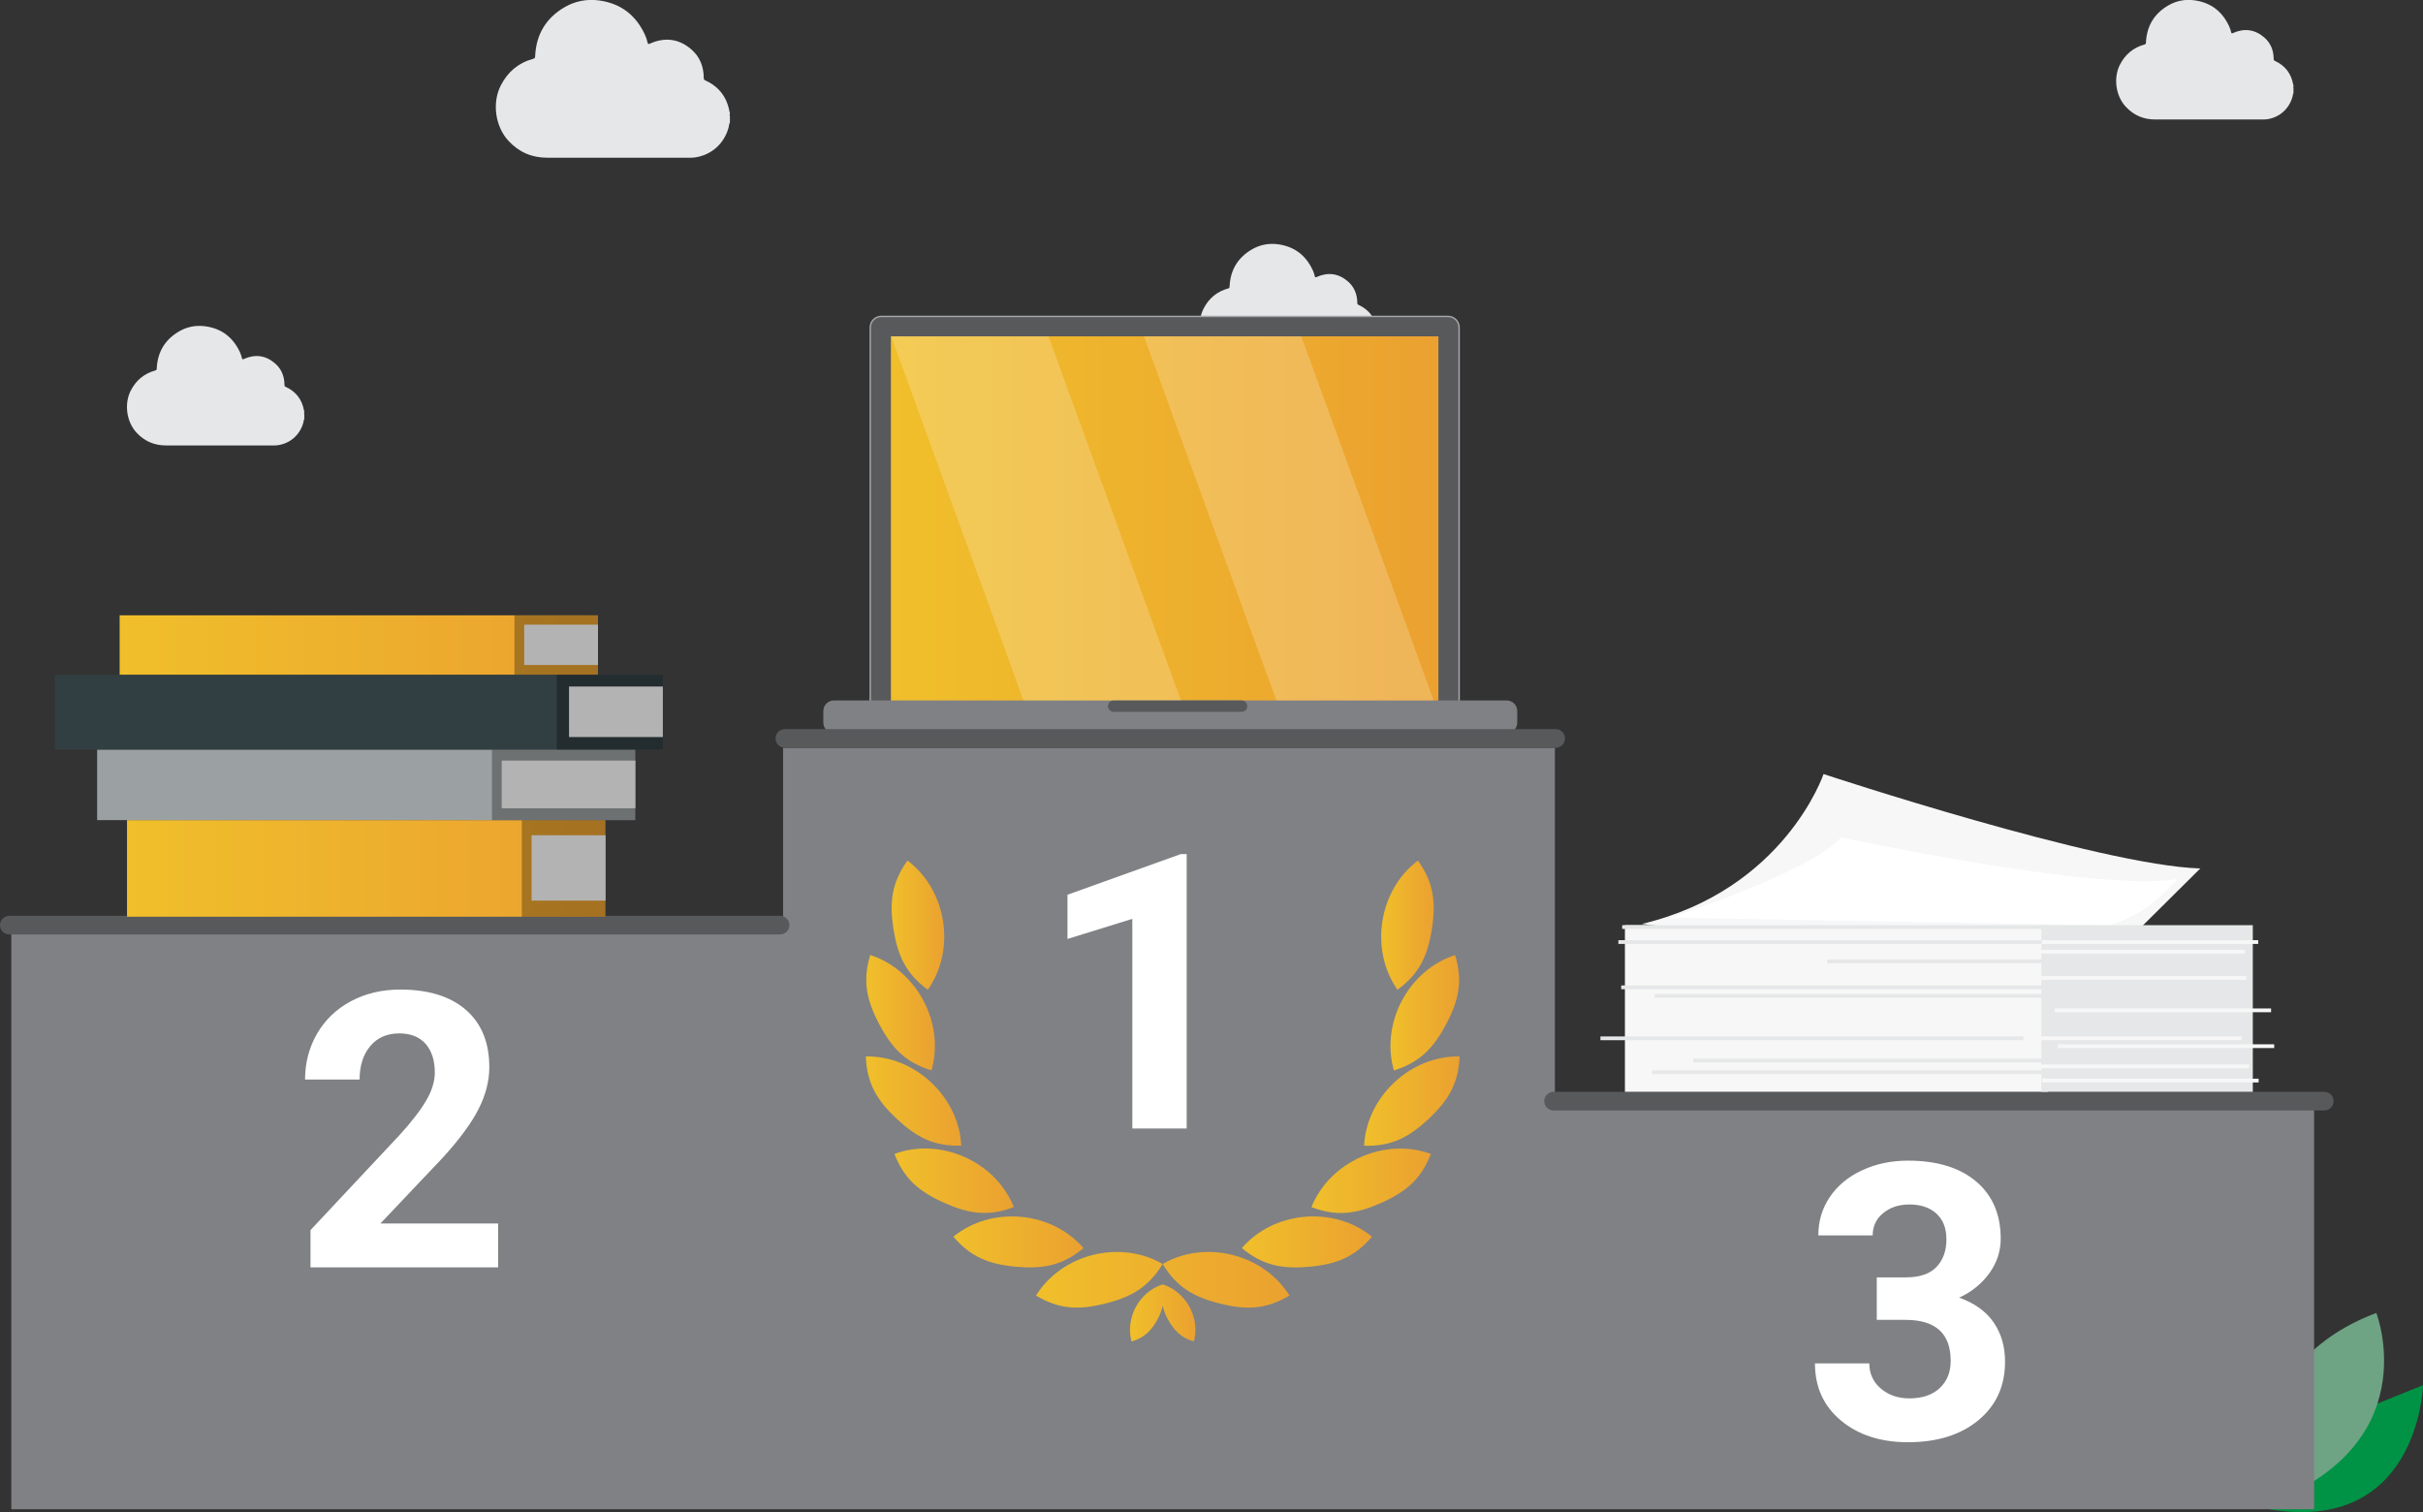
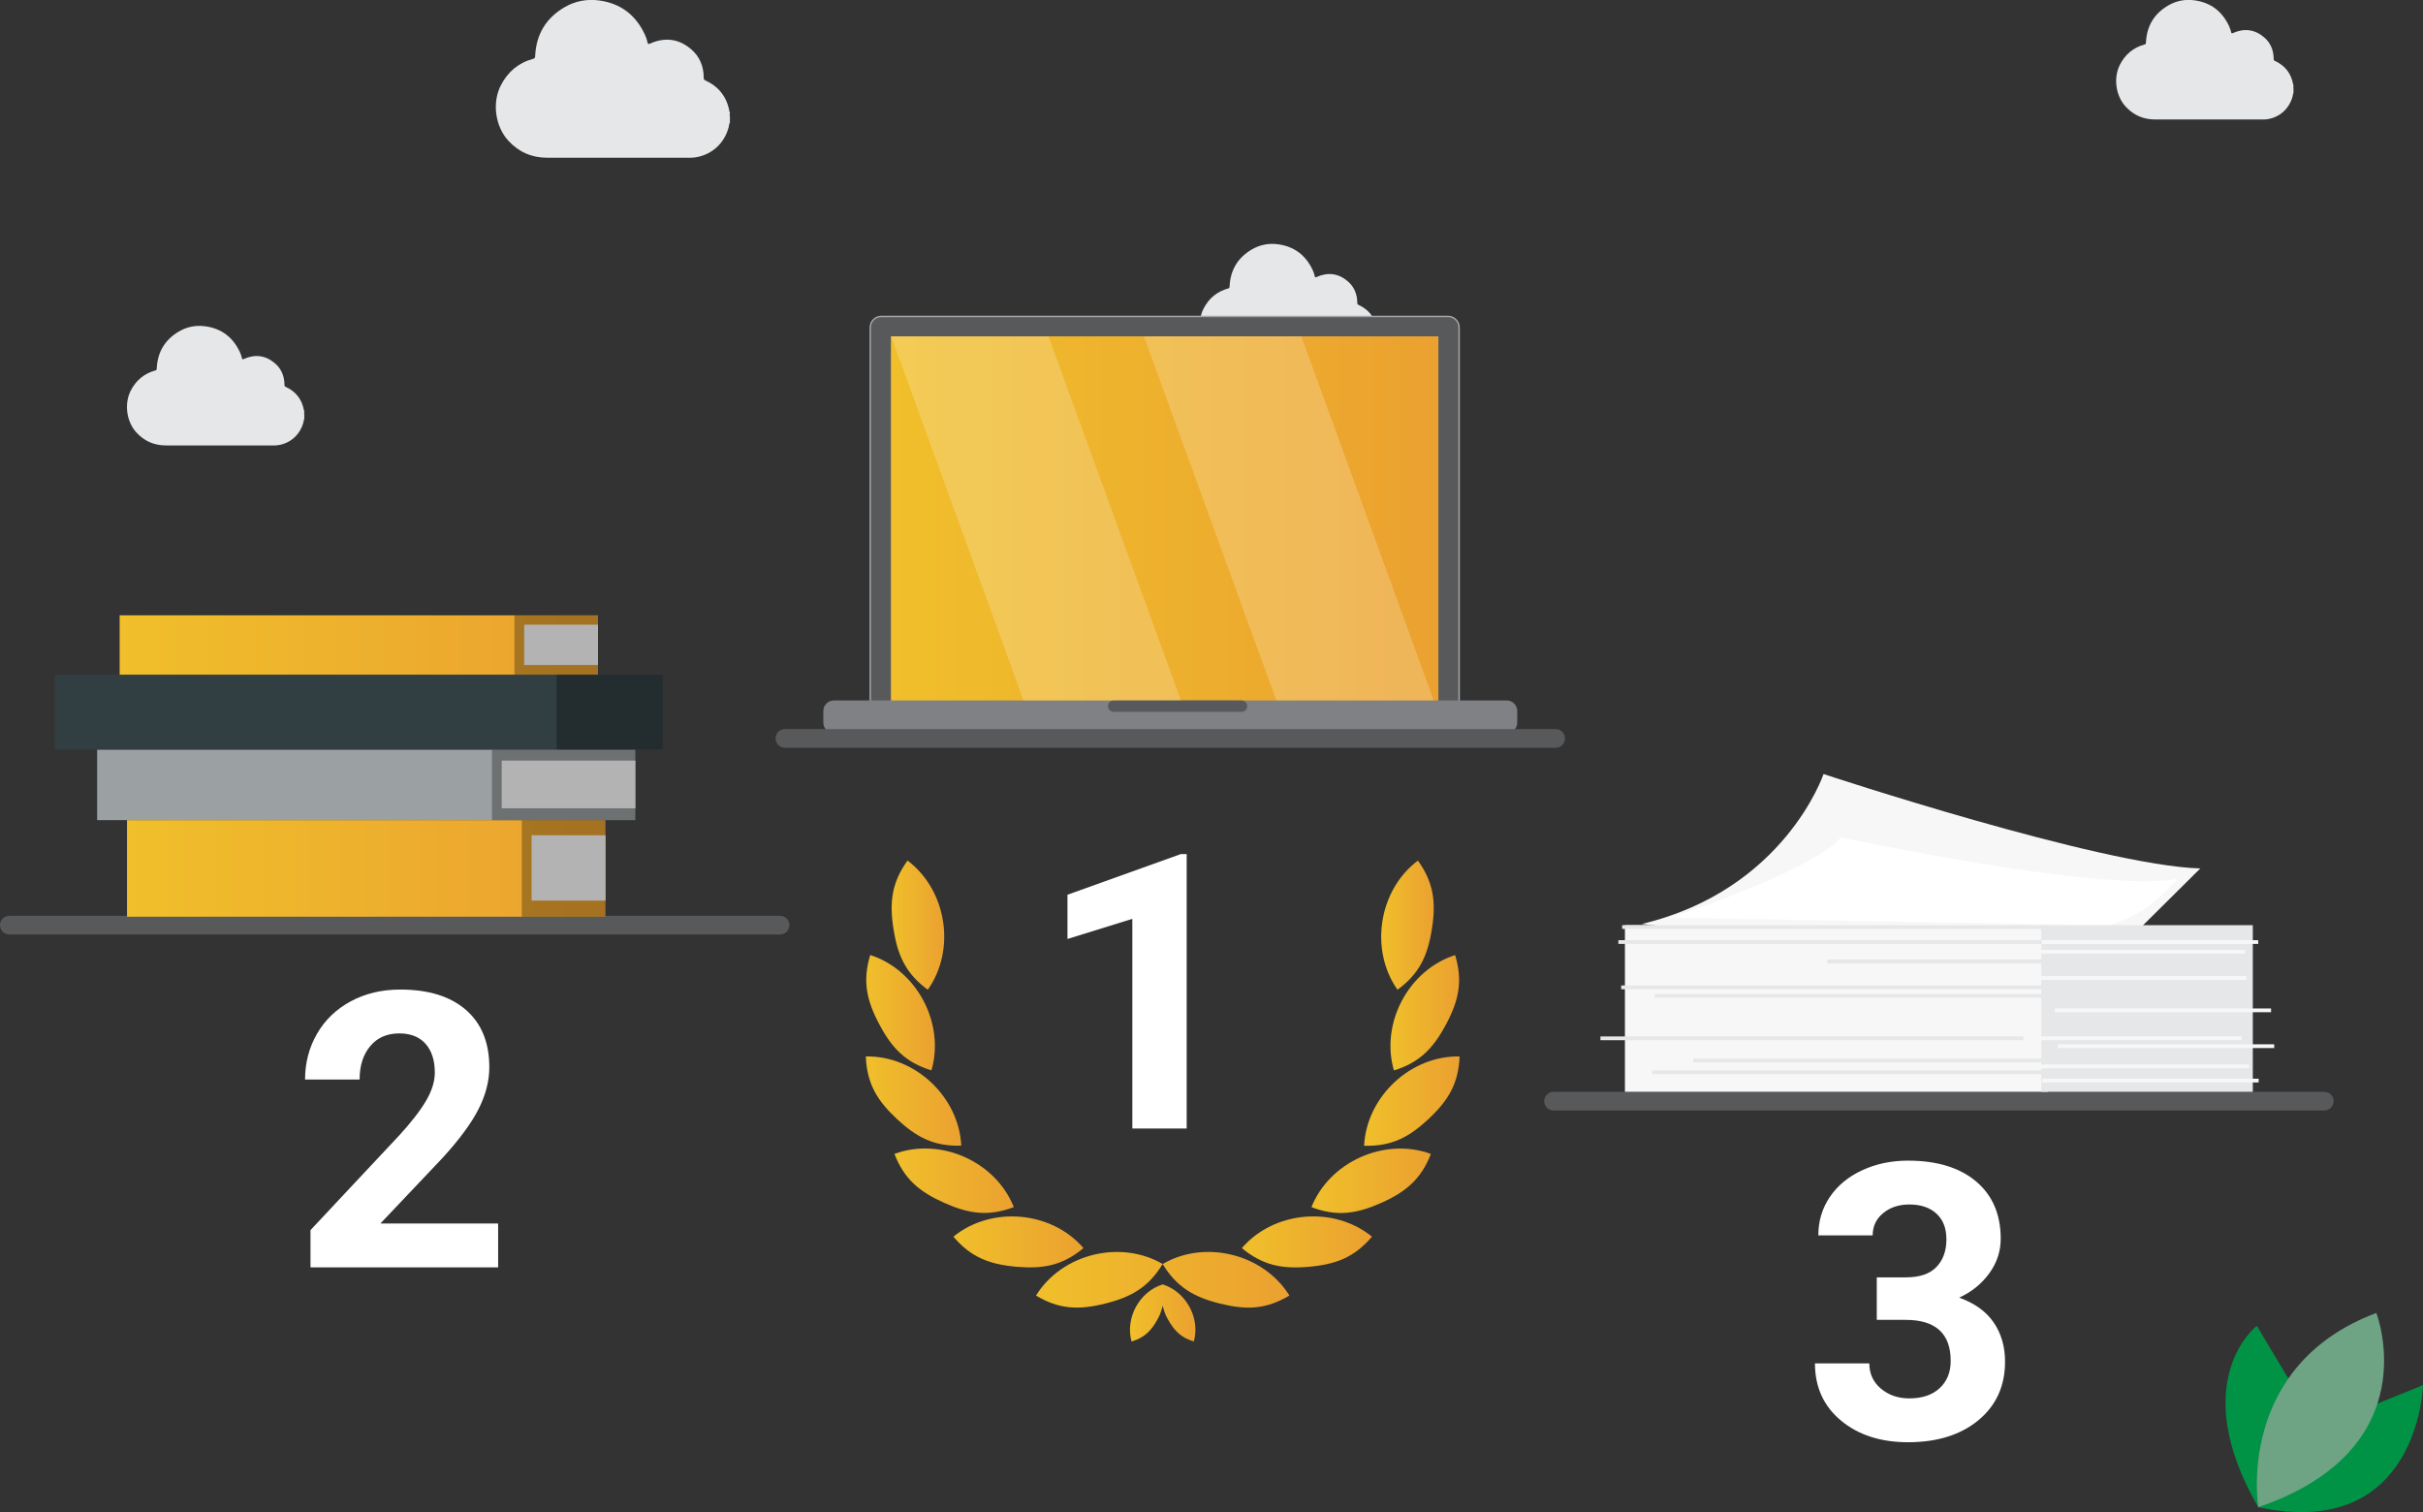
<svg xmlns="http://www.w3.org/2000/svg" width="657" height="410" viewBox="0 0 657 410" fill="none">
  <rect x="0" y="0" width="657" height="410" fill="#333333" stroke="none" />
  <g clip-path="url(#clip0_482_154)">
    <path d="M197.9 33.31C197.651 33.637 197.69 34.042 197.599 34.409C196.449 38.934 192.869 42.125 188.244 42.713C187.696 42.779 187.134 42.766 186.572 42.766C173.846 42.766 161.121 42.766 148.395 42.766C144.188 42.766 140.687 41.248 137.838 38.149C134.272 34.278 133.383 27.843 135.8 23.148C137.695 19.447 140.608 17.015 144.619 15.929C144.985 15.825 145.09 15.668 145.103 15.288C145.351 9.429 147.977 4.944 153.046 1.975C155.973 0.262 159.174 -0.327 162.532 0.131C168.307 0.942 172.383 4.08 174.839 9.338C175.166 10.044 175.427 10.79 175.597 11.561C175.689 11.967 175.832 11.993 176.211 11.836C180.248 10.031 184.037 10.463 187.408 13.353C189.734 15.341 190.792 17.983 190.818 21.043C190.818 21.357 190.818 21.592 191.197 21.775C194.842 23.423 197.063 26.222 197.782 30.171C197.795 30.276 197.782 30.381 197.913 30.433V30.799C197.808 31.048 197.808 31.296 197.913 31.544V33.284L197.9 33.31Z" fill="#E6E7E8" />
    <path d="M82.52 113.61C82.324 113.858 82.364 114.172 82.285 114.447C81.41 117.873 78.692 120.293 75.191 120.737C74.772 120.79 74.341 120.777 73.923 120.777C64.281 120.777 54.639 120.777 44.997 120.777C41.809 120.777 39.157 119.626 37.001 117.285C34.296 114.355 33.63 109.477 35.446 105.92C36.883 103.121 39.091 101.277 42.136 100.44C42.41 100.362 42.488 100.244 42.501 99.956C42.697 95.51 44.683 92.123 48.524 89.873C50.733 88.578 53.163 88.121 55.71 88.474C60.087 89.088 63.171 91.456 65.039 95.457C65.287 95.994 65.483 96.556 65.614 97.144C65.679 97.458 65.797 97.472 66.071 97.354C69.128 95.981 72.003 96.321 74.55 98.505C76.314 100.009 77.111 102.01 77.137 104.324C77.137 104.56 77.137 104.743 77.425 104.874C80.182 106.129 81.867 108.235 82.416 111.243C82.429 111.321 82.416 111.4 82.507 111.439V111.727C82.429 111.91 82.429 112.106 82.507 112.289V113.61H82.52Z" fill="#E6E7E8" />
    <path d="M373.418 91.377C373.222 91.626 373.262 91.939 373.183 92.214C372.308 95.641 369.59 98.06 366.089 98.505C365.671 98.557 365.24 98.544 364.822 98.544C355.179 98.544 345.537 98.544 335.895 98.544C332.707 98.544 330.055 97.393 327.899 95.052C325.195 92.123 324.528 87.244 326.344 83.687C327.781 80.888 329.989 79.044 333.034 78.207C333.308 78.129 333.386 78.011 333.4 77.723C333.595 73.277 335.581 69.89 339.423 67.64C341.631 66.345 344.061 65.888 346.609 66.241C350.985 66.856 354.069 69.223 355.937 73.225C356.185 73.761 356.381 74.323 356.512 74.912C356.577 75.225 356.695 75.239 356.969 75.121C360.027 73.748 362.901 74.088 365.449 76.272C367.212 77.776 368.009 79.777 368.036 82.091C368.036 82.327 368.036 82.51 368.323 82.641C371.08 83.896 372.765 86.002 373.314 89.01C373.327 89.088 373.314 89.167 373.405 89.206V89.494C373.327 89.677 373.327 89.873 373.405 90.056V91.377H373.418Z" fill="#E6E7E8" />
    <path d="M621.894 25.228C621.698 25.476 621.737 25.79 621.659 26.065C620.783 29.491 618.066 31.911 614.564 32.355C614.146 32.408 613.715 32.395 613.297 32.395C603.655 32.395 594.013 32.395 584.37 32.395C581.182 32.395 578.53 31.244 576.374 28.903C573.67 25.973 573.004 21.095 574.82 17.538C576.257 14.739 578.465 12.895 581.509 12.058C581.783 11.98 581.862 11.862 581.875 11.574C582.071 7.128 584.057 3.74 587.898 1.491C590.106 0.196 592.536 -0.261 595.084 0.092C599.461 0.706 602.544 3.073 604.412 7.075C604.661 7.612 604.857 8.174 604.987 8.762C605.053 9.076 605.17 9.089 605.445 8.972C608.502 7.598 611.376 7.939 613.924 10.123C615.688 11.627 616.485 13.627 616.511 15.942C616.511 16.178 616.511 16.361 616.798 16.492C619.555 17.747 621.241 19.853 621.789 22.861C621.802 22.939 621.789 23.018 621.881 23.057V23.345C621.802 23.528 621.802 23.724 621.881 23.907V25.228H621.894Z" fill="#E6E7E8" />
    <path d="M623.723 379.214L611.938 359.479C611.938 359.479 592.588 374.375 612.33 408.679L623.723 379.214Z" fill="#009345" />
    <path d="M636.866 383.713L657 375.578C657 375.578 655.916 417.978 612.33 408.666L636.866 383.713Z" fill="#009345" />
    <path d="M612.33 408.666C612.33 408.666 606.006 370.399 644.34 356C644.34 356 658.738 392.789 612.33 408.666Z" fill="#6EA384" />
    <path d="M392.65 85.793H238.964C237.311 85.793 235.972 87.134 235.972 88.788V191.961C235.972 193.615 237.311 194.956 238.964 194.956H392.65C394.303 194.956 395.642 193.615 395.642 191.961V88.788C395.642 87.134 394.303 85.793 392.65 85.793Z" fill="#58595B" stroke="#A6A8AB" stroke-width="0.38" stroke-miterlimit="10" />
    <path d="M390.024 91.194H241.577V190.326H390.024V91.194Z" fill="url(#paint0_linear_482_154)" />
    <path d="M408.538 189.921H226.107C224.527 189.921 223.246 191.203 223.246 192.785V195.937C223.246 197.519 224.527 198.801 226.107 198.801H408.538C410.118 198.801 411.399 197.519 411.399 195.937V192.785C411.399 191.203 410.118 189.921 408.538 189.921Z" fill="#808184" />
    <path d="M336.653 189.921H301.978C301.126 189.921 300.436 190.612 300.436 191.464V191.477C300.436 192.329 301.126 193.02 301.978 193.02H336.653C337.504 193.02 338.194 192.329 338.194 191.477V191.464C338.194 190.612 337.504 189.921 336.653 189.921Z" fill="#58595B" />
-     <path d="M421.616 299.071V250.917V202.75H212.337V250.917H3.07V409.215H627.472V347.238V299.071H421.616Z" fill="#808184" />
    <path d="M392.102 277.728C388.692 284.175 384.968 288.085 377.965 290.243C374.255 277.492 381.898 263.015 394.558 258.96C396.688 266.023 395.551 271.254 392.115 277.728H392.102Z" fill="url(#paint1_linear_482_154)" />
    <path d="M384.472 233.34C388.757 239.317 389.41 244.653 388.26 251.898C387.124 259.13 384.89 264.009 378.932 268.364C371.289 257.496 373.823 241.331 384.472 233.34Z" fill="url(#paint2_linear_482_154)" />
    <path d="M395.773 286.451C395.486 293.814 392.69 298.404 387.346 303.413C382.015 308.396 377.26 310.881 369.878 310.658C370.544 297.358 382.473 286.176 395.773 286.451Z" fill="url(#paint3_linear_482_154)" />
    <path d="M246.084 233.34C256.719 241.331 259.267 257.496 251.572 268.364C245.64 263.996 243.406 259.13 242.269 251.898C241.133 244.666 241.773 239.317 246.071 233.34H246.084Z" fill="url(#paint4_linear_482_154)" />
    <path d="M235.972 258.947C248.632 263.015 256.262 277.479 252.565 290.23C245.536 288.072 241.825 284.175 238.415 277.714C234.979 271.241 233.842 265.996 235.959 258.947H235.972Z" fill="url(#paint5_linear_482_154)" />
    <path d="M260.652 310.632C253.283 310.868 248.514 308.37 243.197 303.4C237.84 298.404 235.057 293.814 234.77 286.451C248.07 286.176 259.999 297.358 260.652 310.632Z" fill="url(#paint6_linear_482_154)" />
    <path d="M242.544 312.869C255.034 308.265 269.981 314.935 274.893 327.294C268.021 329.91 262.716 329.125 256.027 326.143C249.351 323.161 245.183 319.735 242.531 312.869H242.544Z" fill="url(#paint7_linear_482_154)" />
    <path d="M275.573 343.471C268.295 342.817 263.265 340.921 258.522 335.311C268.818 326.901 285.123 328.34 293.786 338.41C288.115 343.131 282.876 344.099 275.573 343.471Z" fill="url(#paint8_linear_482_154)" />
    <path d="M323.705 363.729C320.191 362.683 318.348 360.761 316.585 357.57C315.892 356.327 315.565 355.203 315.265 354.039C314.978 355.203 314.625 356.327 313.958 357.57C312.208 360.787 310.365 362.683 306.825 363.743C305.048 357.36 308.941 350.22 315.265 348.258C321.575 350.22 325.508 357.36 323.705 363.743V363.729Z" fill="url(#paint9_linear_482_154)" />
    <path d="M330.826 353.463C323.744 351.697 319.08 349.03 315.252 342.726C311.411 349.03 306.746 351.698 299.678 353.45C292.57 355.229 287.24 355.072 280.916 351.279C287.919 339.966 303.78 336.043 315.265 342.726C326.736 336.03 342.597 339.966 349.627 351.279C343.264 355.072 337.933 355.229 330.826 353.463Z" fill="url(#paint10_linear_482_154)" />
    <path d="M354.957 343.471C347.667 344.125 342.388 343.118 336.731 338.41C345.407 328.327 361.686 326.901 372.007 335.311C367.252 340.921 362.235 342.831 354.957 343.471Z" fill="url(#paint11_linear_482_154)" />
    <path d="M374.49 326.169C367.787 329.138 362.509 329.922 355.597 327.307C360.549 314.961 375.483 308.291 387.986 312.882C385.321 319.748 381.179 323.187 374.49 326.169Z" fill="url(#paint12_linear_482_154)" />
    <path d="M321.771 305.989H307.034V249.139L289.448 254.592V242.6L320.191 231.575H321.771V305.989Z" fill="white" />
    <path d="M135.082 343.641H84.193V333.532L108.207 307.912C111.499 304.302 113.942 301.164 115.523 298.469C117.104 295.775 117.901 293.225 117.901 290.819C117.901 287.523 117.065 284.921 115.406 283.037C113.746 281.154 111.355 280.199 108.272 280.199C104.94 280.199 102.314 281.35 100.394 283.639C98.473 285.928 97.506 288.962 97.506 292.702H82.716C82.716 288.177 83.801 284.044 85.957 280.304C88.112 276.564 91.169 273.621 95.102 271.502C99.048 269.384 103.516 268.311 108.507 268.311C116.15 268.311 122.095 270.142 126.328 273.817C130.561 277.492 132.678 282.684 132.678 289.38C132.678 293.055 131.724 296.795 129.817 300.601C127.909 304.407 124.656 308.854 120.031 313.928L103.15 331.74H135.069V343.628L135.082 343.641Z" fill="white" />
    <path d="M508.905 346.349H516.757C520.494 346.349 523.264 345.42 525.067 343.537C526.87 341.654 527.771 339.182 527.771 336.082C527.771 332.983 526.883 330.759 525.093 329.085C523.303 327.425 520.847 326.587 517.724 326.587C514.902 326.587 512.537 327.359 510.643 328.915C508.735 330.459 507.782 332.486 507.782 334.958H493.044C493.044 331.073 494.089 327.608 496.18 324.521C498.27 321.448 501.197 319.028 504.946 317.302C508.696 315.563 512.838 314.699 517.358 314.699C525.211 314.699 531.364 316.583 535.82 320.336C540.275 324.103 542.496 329.282 542.496 335.873C542.496 339.273 541.464 342.412 539.386 345.263C537.309 348.114 534.592 350.311 531.234 351.841C535.415 353.345 538.537 355.582 540.588 358.577C542.64 361.572 543.672 365.116 543.672 369.196C543.672 375.801 541.268 381.084 536.46 385.073C531.652 389.049 525.289 391.05 517.358 391.05C509.95 391.05 503.888 389.088 499.185 385.178C494.481 381.267 492.129 376.088 492.129 369.667H506.867C506.867 372.453 507.912 374.741 510.003 376.507C512.093 378.272 514.667 379.162 517.724 379.162C521.226 379.162 523.969 378.233 525.955 376.376C527.941 374.519 528.934 372.06 528.934 369C528.934 361.585 524.858 357.87 516.692 357.87H508.892V346.336L508.905 346.349Z" fill="white" />
    <path d="M421.825 197.689H212.82C211.428 197.689 210.299 198.819 210.299 200.213V200.226C210.299 201.62 211.428 202.75 212.82 202.75H421.825C423.218 202.75 424.347 201.62 424.347 200.226V200.213C424.347 198.819 423.218 197.689 421.825 197.689Z" fill="#58595B" />
    <path d="M211.527 248.315H2.522C1.129 248.315 0 249.445 0 250.839V250.852C0 252.246 1.129 253.376 2.522 253.376H211.527C212.919 253.376 214.048 252.246 214.048 250.852V250.839C214.048 249.445 212.919 248.315 211.527 248.315Z" fill="#58595B" />
    <path d="M630.242 296.037H421.237C419.845 296.037 418.716 297.167 418.716 298.561V298.574C418.716 299.968 419.845 301.098 421.237 301.098H630.242C631.635 301.098 632.764 299.968 632.764 298.574V298.561C632.764 297.167 631.635 296.037 630.242 296.037Z" fill="#58595B" />
    <path opacity="0.2" d="M320.217 189.921H277.532L241.642 91.194H284.313L320.217 189.921Z" fill="white" />
    <path opacity="0.2" d="M388.757 189.921H346.086L310.183 91.194H352.867L388.757 189.921Z" fill="white" />
    <path d="M164.139 222.368H34.44V248.563H164.139V222.368Z" fill="url(#paint13_linear_482_154)" />
    <path d="M164.139 226.474H144.136V244.195H164.139V226.474Z" fill="white" />
    <path opacity="0.3" d="M164.139 222.368H141.497V248.563H164.139V222.368Z" fill="black" />
    <path d="M162.14 166.838H32.441V183.002H162.14V166.838Z" fill="url(#paint14_linear_482_154)" />
    <path d="M162.14 169.375H142.137V180.308H162.14V169.375Z" fill="white" />
    <path opacity="0.3" d="M162.14 166.838H139.498V183.002H162.14V166.838Z" fill="black" />
    <path d="M172.239 203.234H26.34V222.368H172.239V203.234Z" fill="#9BA1A2" />
    <path d="M172.239 206.229H136.036V219.164H172.239V206.229Z" fill="white" />
    <path opacity="0.3" d="M172.24 203.234H133.396V222.368H172.24V203.234Z" fill="black" />
    <path d="M179.726 182.976H14.881V203.234H179.726V182.976Z" fill="#323F42" />
-     <path d="M179.713 186.141H154.288V199.847H179.713V186.141Z" fill="white" />
    <path opacity="0.3" d="M179.713 182.976H150.943V203.234H179.713V182.976Z" fill="black" />
    <path d="M445.173 250.525C483.898 241.318 494.455 209.878 494.455 209.878C494.455 209.878 569.515 234.701 596.612 235.472L576.492 255.442C531.56 260.818 445.186 250.525 445.186 250.525H445.173Z" fill="#F7F7F7" />
    <path d="M452.895 248.838C452.895 248.838 491.319 236.374 499.159 227.037C499.159 227.037 569.972 242.26 590.55 238.297C590.55 238.297 584.24 244.928 581.352 246.615C574.963 250.329 571.775 250.878 571.775 250.878L452.908 248.838H452.895Z" fill="white" />
    <path d="M555.274 250.852H440.6V296.037H555.274V250.852Z" fill="#F7F7F7" />
    <path d="M610.854 250.852H553.523V296.037H610.854V250.852Z" fill="#E6E7E8" />
    <path d="M553.523 254.919H438.823V255.939H553.523V254.919Z" fill="#E6E7E8" />
    <path d="M554.555 250.852H439.855V251.872H554.555V250.852Z" fill="#E6E7E8" />
    <path d="M610.148 260.164H495.448V261.184H610.148V260.164Z" fill="#E6E7E8" />
    <path d="M612.317 254.919H553.667V255.939H612.317V254.919Z" fill="#F7F7F7" />
    <path d="M608.737 257.548H550.087V258.568H608.737V257.548Z" fill="#F7F7F7" />
    <path d="M609.116 264.649H550.466V265.67H609.116V264.649Z" fill="#F7F7F7" />
    <path d="M615.805 273.438H557.155V274.458H615.805V273.438Z" fill="#F7F7F7" />
    <path d="M607.796 281.023H549.146V282.043H607.796V281.023Z" fill="#F7F7F7" />
    <path d="M616.654 283.155H558.004V284.175H616.654V283.155Z" fill="#F7F7F7" />
    <path d="M609.847 288.635H551.198V289.655H609.847V288.635Z" fill="#F7F7F7" />
    <path d="M612.434 292.48H553.784V293.5H612.434V292.48Z" fill="#F7F7F7" />
    <path d="M554.294 267.2H439.594V268.22H554.294V267.2Z" fill="#E6E7E8" />
    <path d="M563.361 269.501H448.661V270.522H563.361V269.501Z" fill="#E6E7E8" />
    <path d="M548.663 281.023H433.963V282.043H548.663V281.023Z" fill="#E6E7E8" />
    <path d="M573.84 287.039H459.14V288.059H573.84V287.039Z" fill="#E6E7E8" />
    <path d="M562.721 290.23H448.021V291.25H562.721V290.23Z" fill="#E6E7E8" />
  </g>
  <defs>
    <linearGradient id="paint0_linear_482_154" x1="241.577" y1="140.76" x2="390.024" y2="140.76" gradientUnits="userSpaceOnUse">
      <stop stop-color="#F0BF2B" />
      <stop offset="1" stop-color="#EBA130" />
    </linearGradient>
    <linearGradient id="paint1_linear_482_154" x1="377.024" y1="274.589" x2="395.616" y2="274.589" gradientUnits="userSpaceOnUse">
      <stop stop-color="#F0BF2B" />
      <stop offset="1" stop-color="#EBA130" />
    </linearGradient>
    <linearGradient id="paint2_linear_482_154" x1="374.503" y1="250.852" x2="388.757" y2="250.852" gradientUnits="userSpaceOnUse">
      <stop stop-color="#F0BF2B" />
      <stop offset="1" stop-color="#EBA130" />
    </linearGradient>
    <linearGradient id="paint3_linear_482_154" x1="369.865" y1="298.561" x2="395.773" y2="298.561" gradientUnits="userSpaceOnUse">
      <stop stop-color="#F0BF2B" />
      <stop offset="1" stop-color="#EBA130" />
    </linearGradient>
    <linearGradient id="paint4_linear_482_154" x1="241.786" y1="250.852" x2="256.027" y2="250.852" gradientUnits="userSpaceOnUse">
      <stop stop-color="#F0BF2B" />
      <stop offset="1" stop-color="#EBA130" />
    </linearGradient>
    <linearGradient id="paint5_linear_482_154" x1="234.914" y1="274.589" x2="253.505" y2="274.589" gradientUnits="userSpaceOnUse">
      <stop stop-color="#F0BF2B" />
      <stop offset="1" stop-color="#EBA130" />
    </linearGradient>
    <linearGradient id="paint6_linear_482_154" x1="234.77" y1="298.548" x2="260.652" y2="298.548" gradientUnits="userSpaceOnUse">
      <stop stop-color="#F0BF2B" />
      <stop offset="1" stop-color="#EBA130" />
    </linearGradient>
    <linearGradient id="paint7_linear_482_154" x1="242.544" y1="320.153" x2="274.893" y2="320.153" gradientUnits="userSpaceOnUse">
      <stop stop-color="#F0BF2B" />
      <stop offset="1" stop-color="#EBA130" />
    </linearGradient>
    <linearGradient id="paint8_linear_482_154" x1="258.522" y1="336.723" x2="293.786" y2="336.723" gradientUnits="userSpaceOnUse">
      <stop stop-color="#F0BF2B" />
      <stop offset="1" stop-color="#EBA130" />
    </linearGradient>
    <linearGradient id="paint9_linear_482_154" x1="306.394" y1="355.987" x2="324.136" y2="355.987" gradientUnits="userSpaceOnUse">
      <stop stop-color="#F0BF2B" />
      <stop offset="1" stop-color="#EBA130" />
    </linearGradient>
    <linearGradient id="paint10_linear_482_154" x1="280.929" y1="347.002" x2="349.64" y2="347.002" gradientUnits="userSpaceOnUse">
      <stop stop-color="#F0BF2B" />
      <stop offset="1" stop-color="#EBA130" />
    </linearGradient>
    <linearGradient id="paint11_linear_482_154" x1="336.731" y1="336.736" x2="372.007" y2="336.736" gradientUnits="userSpaceOnUse">
      <stop stop-color="#F0BF2B" />
      <stop offset="1" stop-color="#EBA130" />
    </linearGradient>
    <linearGradient id="paint12_linear_482_154" x1="355.61" y1="320.153" x2="387.986" y2="320.153" gradientUnits="userSpaceOnUse">
      <stop stop-color="#F0BF2B" />
      <stop offset="1" stop-color="#EBA130" />
    </linearGradient>
    <linearGradient id="paint13_linear_482_154" x1="34.44" y1="235.459" x2="164.139" y2="235.459" gradientUnits="userSpaceOnUse">
      <stop stop-color="#F0BF2B" />
      <stop offset="1" stop-color="#EBA130" />
    </linearGradient>
    <linearGradient id="paint14_linear_482_154" x1="32.441" y1="174.92" x2="162.14" y2="174.92" gradientUnits="userSpaceOnUse">
      <stop stop-color="#F0BF2B" />
      <stop offset="1" stop-color="#EBA130" />
    </linearGradient>
    <clipPath id="clip0_482_154">
      <rect width="657" height="410" fill="white" />
    </clipPath>
  </defs>
</svg>